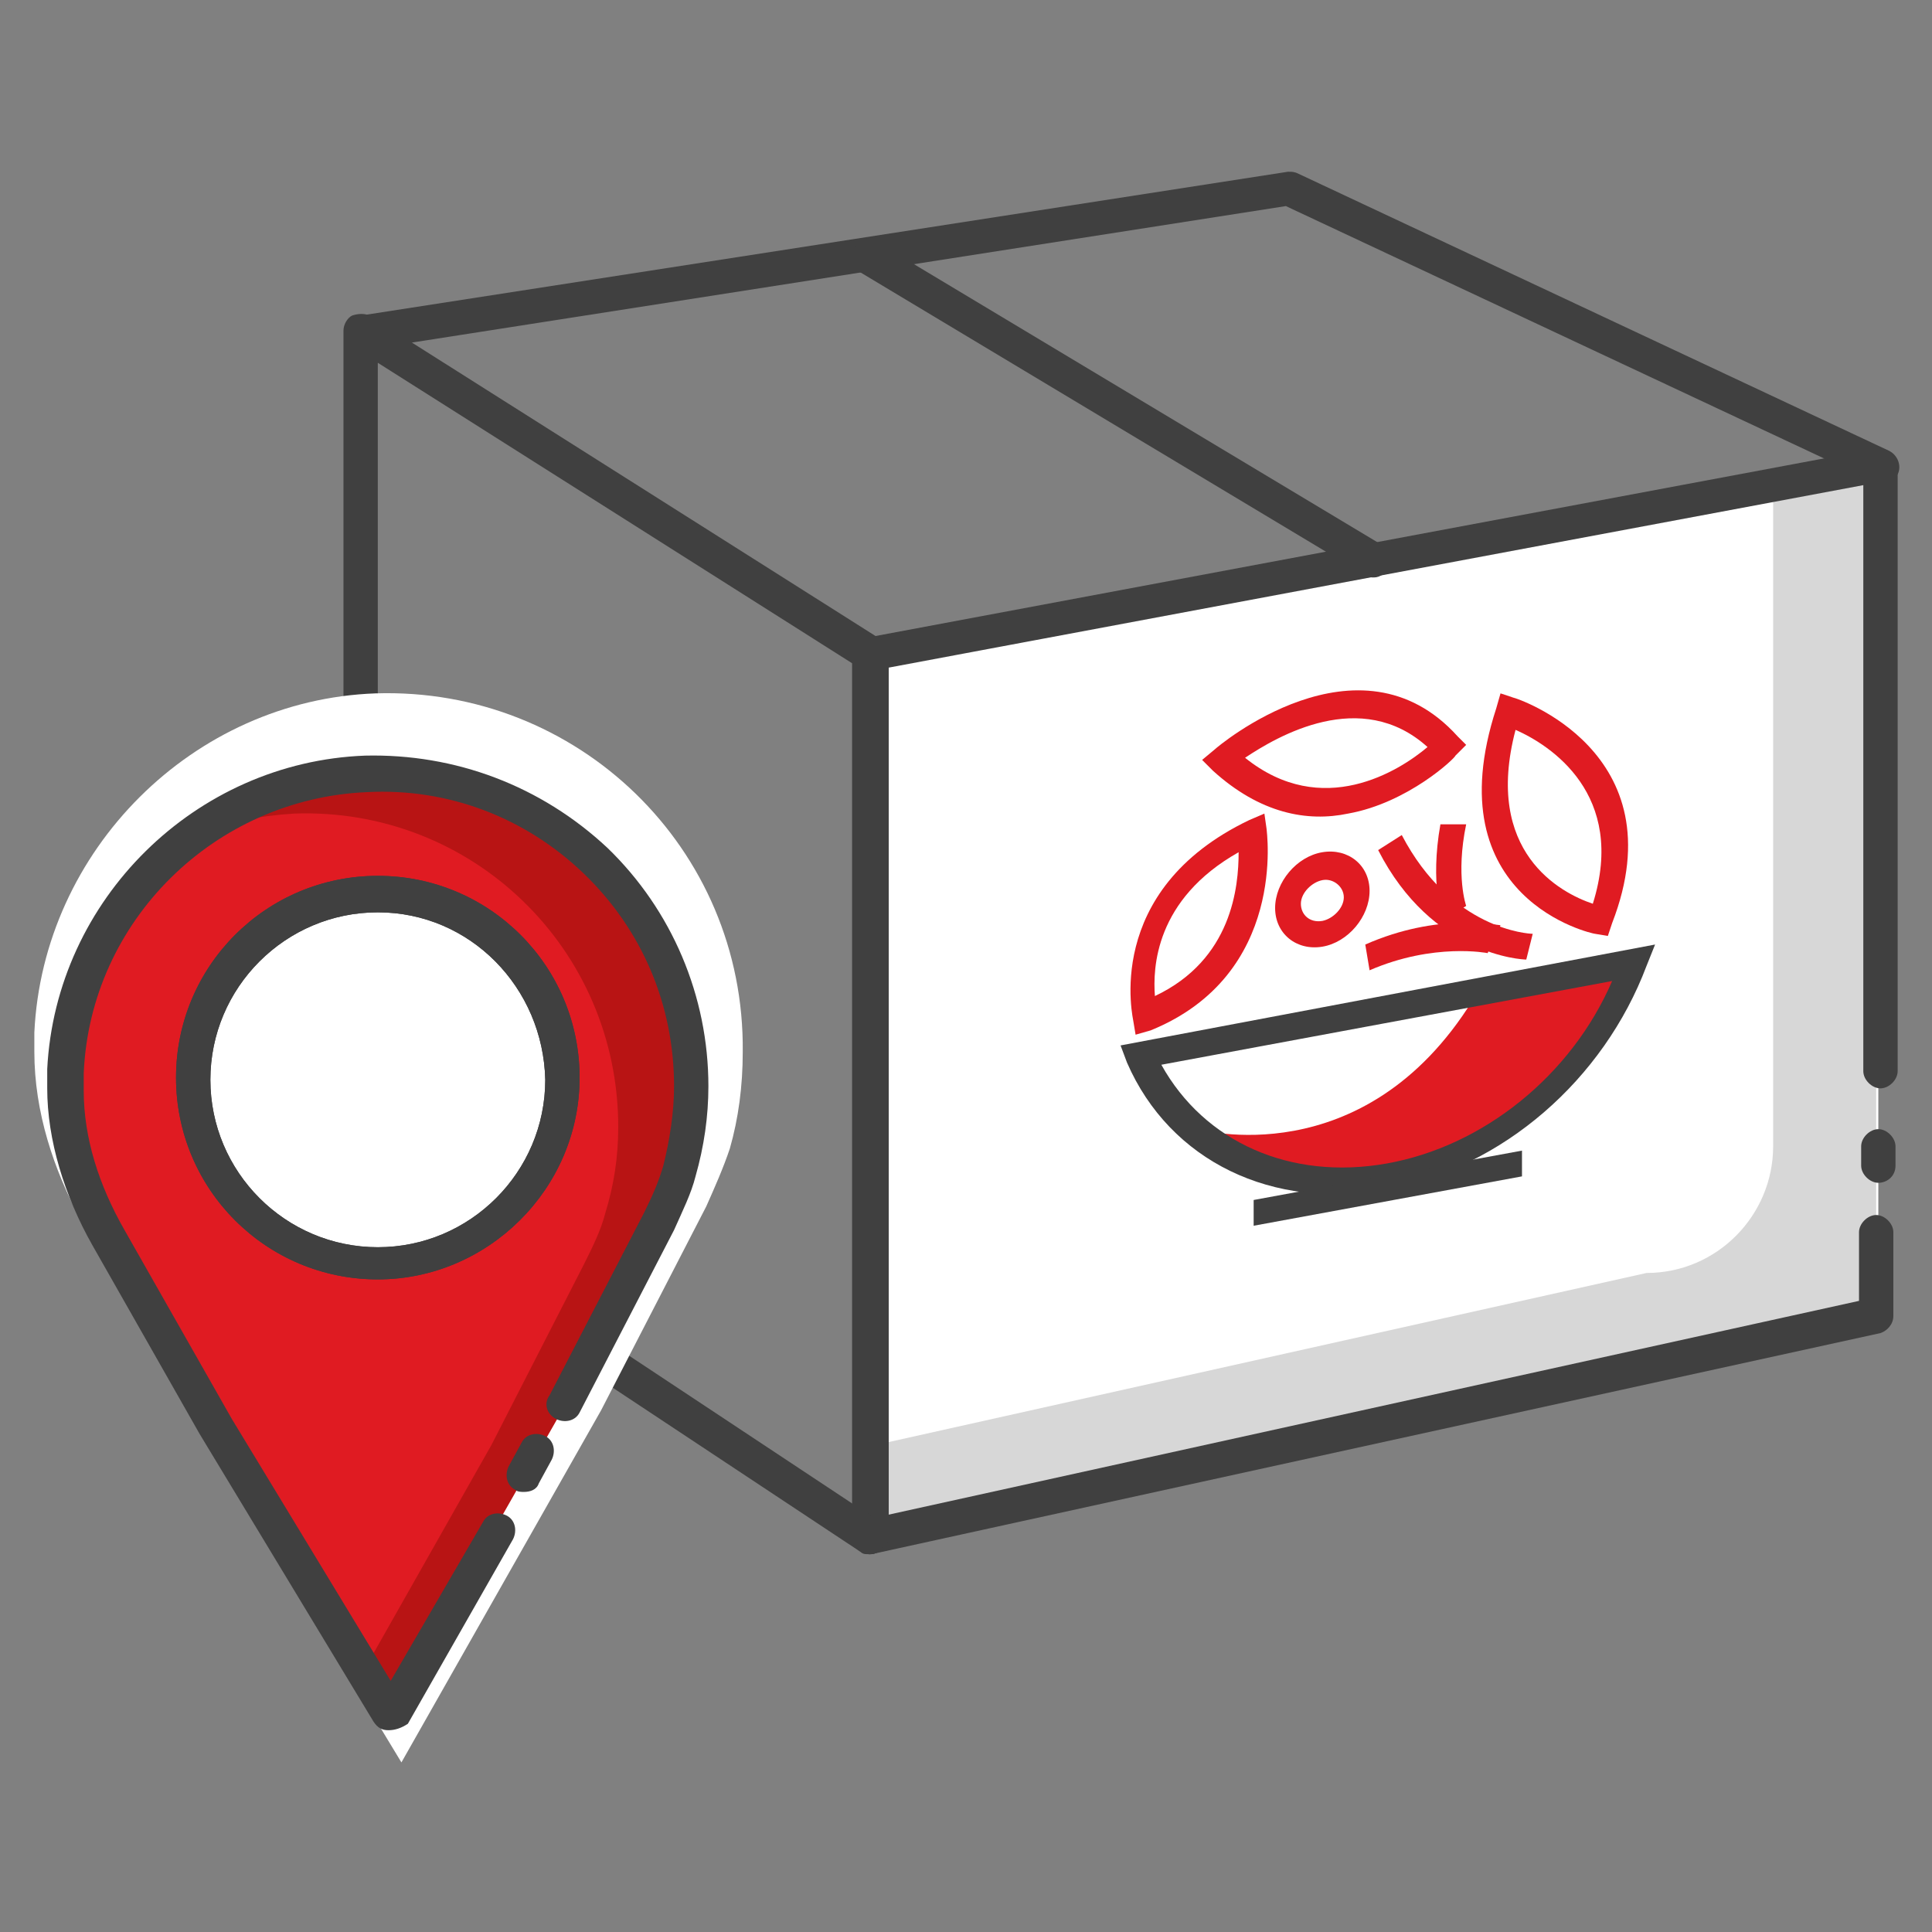
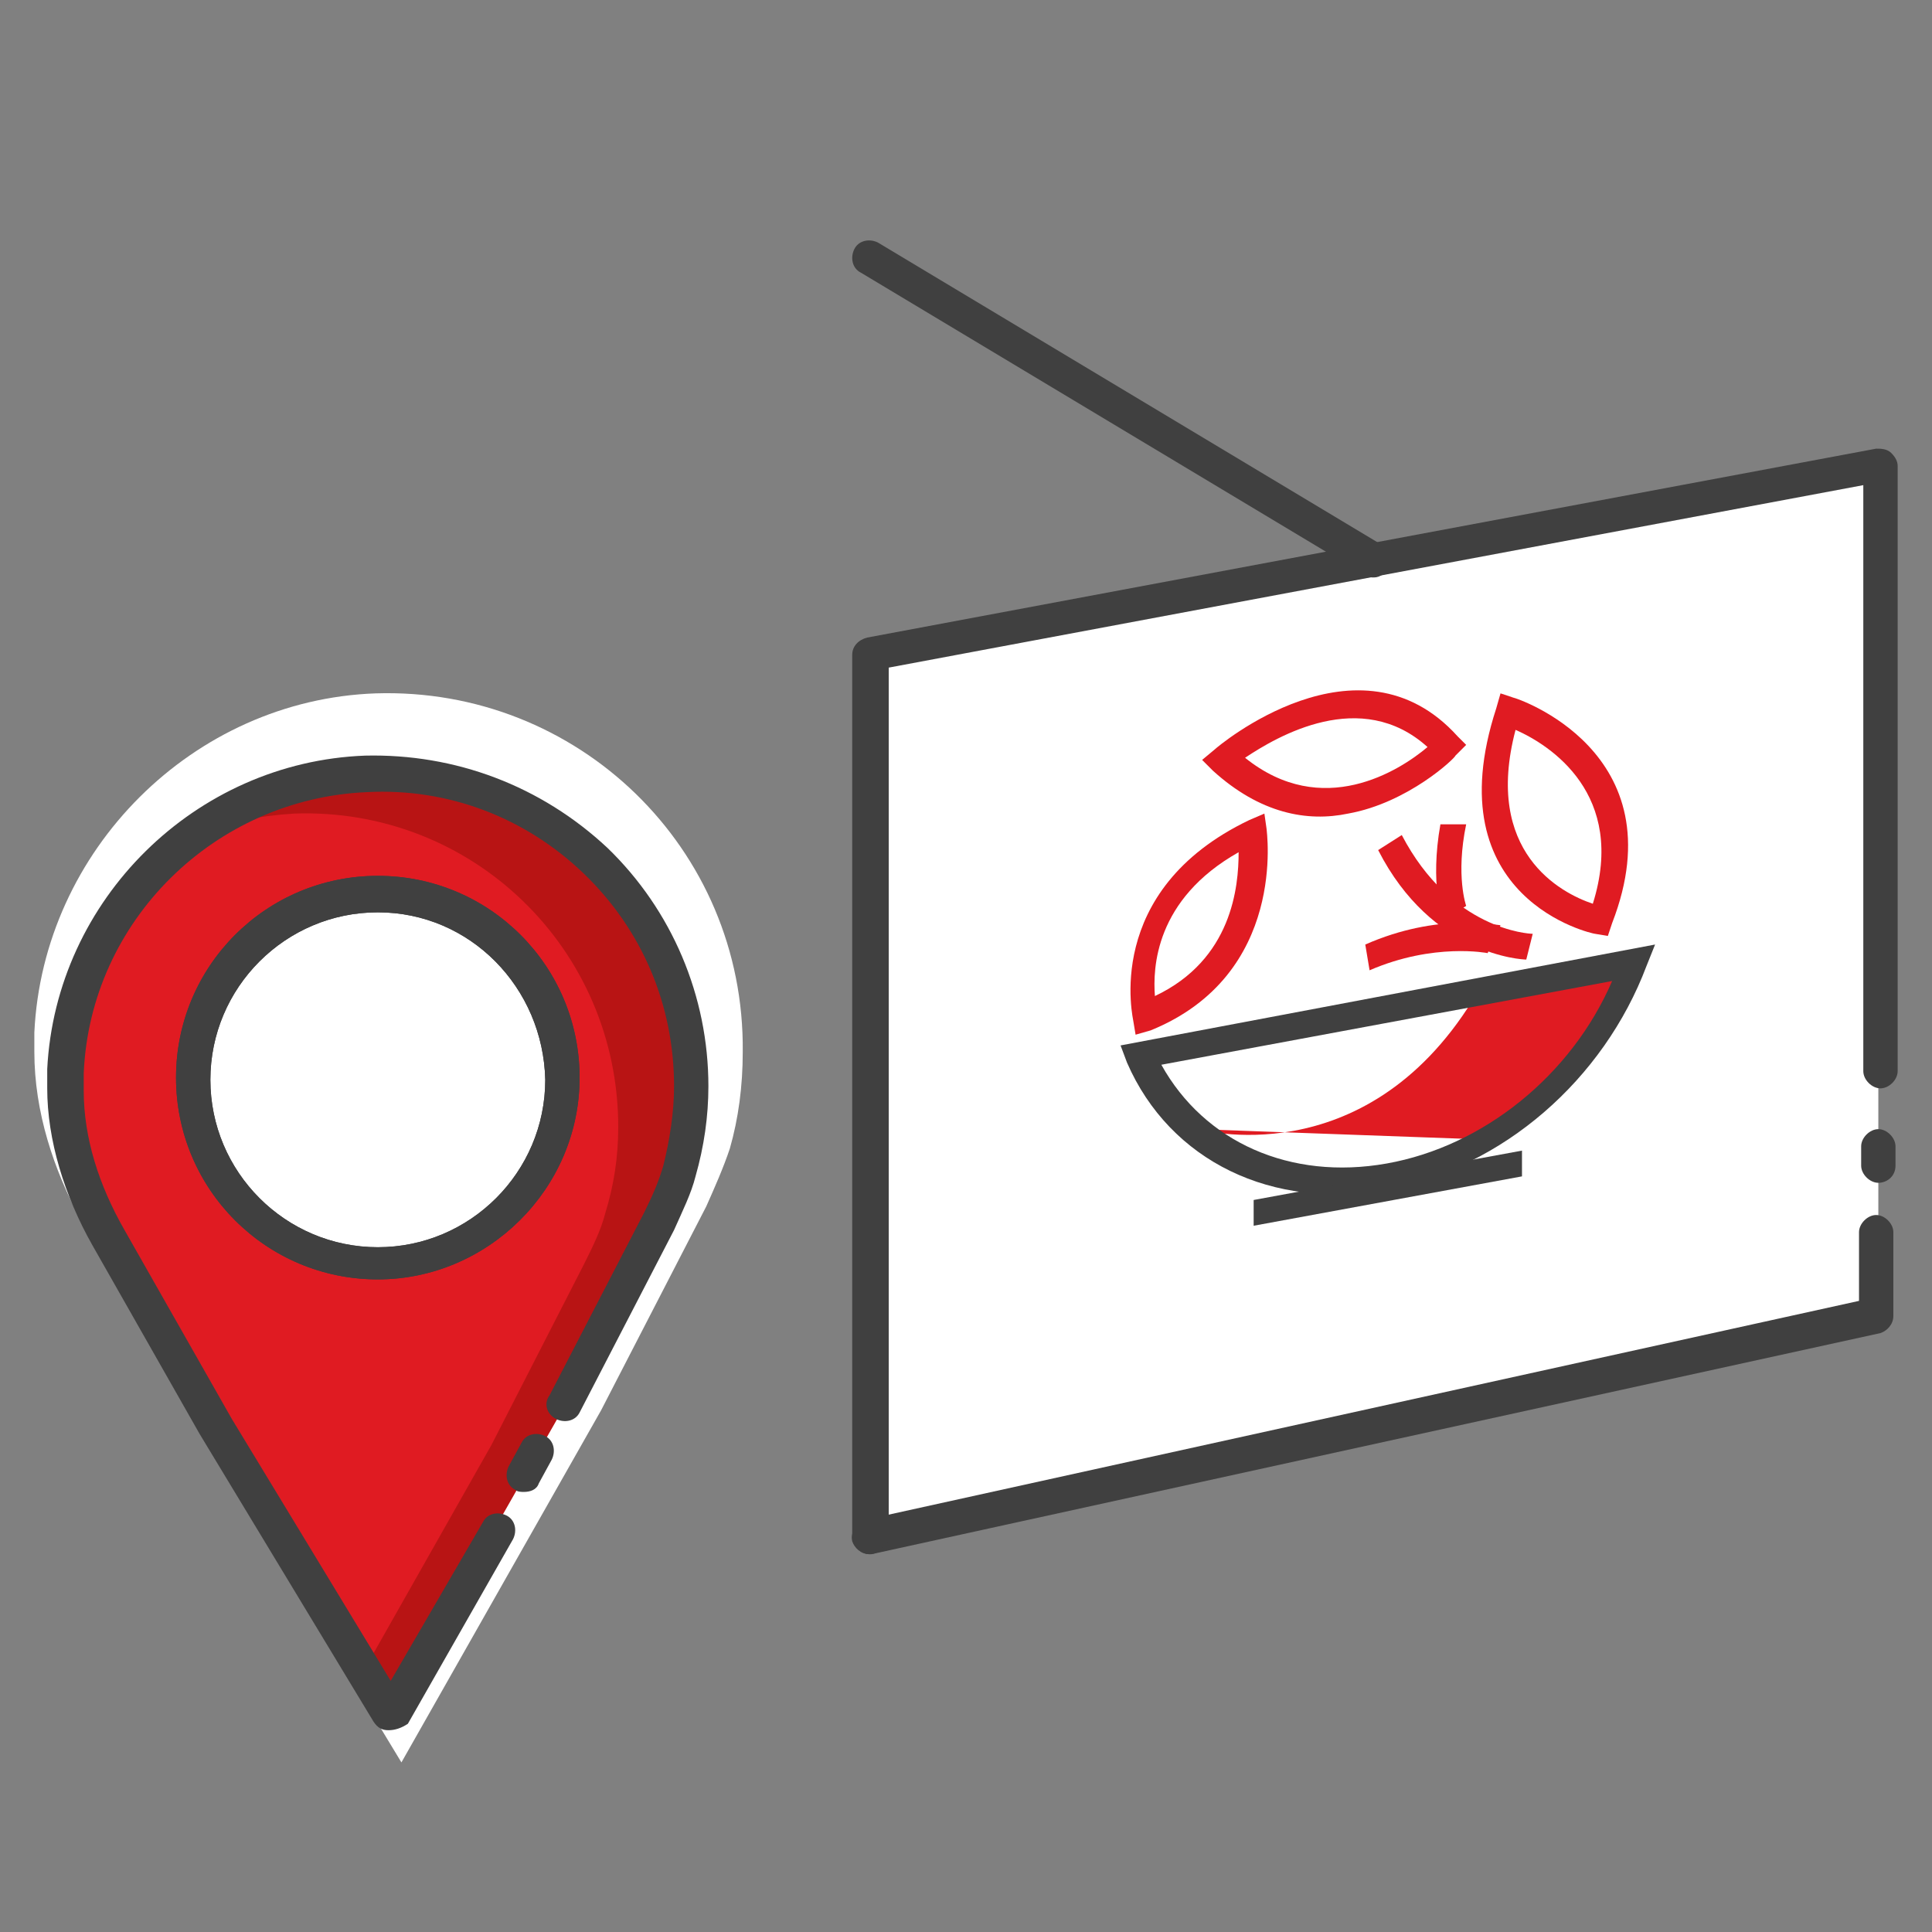
<svg xmlns="http://www.w3.org/2000/svg" version="1.1" id="Layer_1" x="0px" y="0px" viewBox="0 0 90 90" style="enable-background:new 0 0 90 90;" xml:space="preserve">
  <rect x="0" y="0" width="90" height="90" fill="#808080" stroke="none" />
  <style type="text/css">
	.st0{fill:#FFFFFF;}
	.st1{fill:#D7D7D7;}
	.st2{fill:#404040;}
	.st3{fill:#E01B22;}
	.st4{fill:#B81414;}
</style>
  <g id="XMLID_211_">
    <polyline class="st0" points="40.5,71.6 40.5,30.5 87.5,21.7 87.5,61.3 40.5,71.6  " />
  </g>
  <g id="XMLID_210_">
-     <path class="st1" d="M82.6,22.4v31c0,3.2-2.6,5.9-5.9,5.9l-36.3,8.1v4.3l47-10.3V21.8L82.6,22.4z" />
-   </g>
+     </g>
  <g id="XMLID_209_">
    <path class="st2" d="M40.5,72.4c-0.4,0-0.7-0.3-0.8-0.6c-0.1-0.4,0.2-0.9,0.6-1l46.3-10.2v-3.2c0-0.4,0.4-0.8,0.8-0.8   c0.4,0,0.8,0.4,0.8,0.8v3.9c0,0.4-0.3,0.7-0.6,0.8l-47,10.3C40.6,72.4,40.6,72.4,40.5,72.4z" />
  </g>
  <g id="XMLID_208_">
    <path class="st2" d="M87.5,55.1c-0.4,0-0.8-0.4-0.8-0.8v-0.9c0-0.4,0.4-0.8,0.8-0.8c0.4,0,0.8,0.4,0.8,0.8v0.9   C88.3,54.8,87.9,55.1,87.5,55.1z" />
  </g>
  <g id="XMLID_207_">
    <path class="st2" d="M40.5,72.4c-0.4,0-0.8-0.4-0.8-0.8V30.5c0-0.4,0.3-0.7,0.7-0.8l47-8.8c0.2,0,0.5,0,0.7,0.2s0.3,0.4,0.3,0.6   v28.2c0,0.4-0.4,0.8-0.8,0.8c-0.4,0-0.8-0.4-0.8-0.8V22.6l-45.4,8.5v40.5C41.3,72.1,40.9,72.4,40.5,72.4z" />
  </g>
  <g id="XMLID_196_">
-     <path class="st2" d="M40.5,72.4c-0.4,0-0.8-0.4-0.8-0.8V30.9l-22.1-14v27.5c0,0.4-0.4,0.8-0.8,0.8c-0.4,0-0.8-0.4-0.8-0.8v-29   c0-0.3,0.2-0.6,0.4-0.7c0.3-0.1,0.6-0.1,0.8,0l23.7,15c0.2,0.1,0.4,0.4,0.4,0.7v41.1C41.3,72.1,40.9,72.4,40.5,72.4z" />
-   </g>
+     </g>
  <g id="XMLID_195_">
-     <path class="st2" d="M40.5,72.4c-0.2,0-0.3,0-0.4-0.1L16.4,56.6c-0.2-0.1-0.4-0.4-0.4-0.7V52c0-0.4,0.4-0.8,0.8-0.8   c0.4,0,0.8,0.4,0.8,0.8v3.4L41,70.9c0.4,0.2,0.5,0.7,0.2,1.1C41,72.3,40.8,72.4,40.5,72.4z" />
-   </g>
+     </g>
  <g id="XMLID_194_">
-     <path class="st2" d="M87.5,22.5c-0.1,0-0.2,0-0.3-0.1L59.9,9.6L17,16.3c-0.4,0.1-0.8-0.2-0.9-0.7c-0.1-0.4,0.2-0.8,0.7-0.9L60,8   c0.2,0,0.3,0,0.5,0.1L88,21c0.4,0.2,0.6,0.7,0.4,1.1C88.1,22.3,87.8,22.5,87.5,22.5z" />
-   </g>
+     </g>
  <g id="XMLID_193_">
    <path class="st2" d="M64,26.9c-0.1,0-0.3,0-0.4-0.1L40.1,12.7c-0.4-0.2-0.5-0.7-0.3-1.1s0.7-0.5,1.1-0.3l23.5,14.1   c0.4,0.2,0.5,0.7,0.3,1.1C64.5,26.7,64.3,26.9,64,26.9z" />
  </g>
  <g id="XMLID_180_">
    <path class="st0" d="M17.5,32.3C9,32.6,2,39.6,1.6,48.1c0,0.3,0,0.6,0,0.9c0,2.8,0.9,5.5,2.2,7.9l5.7,10l9.2,15.2L28,65.7l4.9-9.5   c0.4-0.9,0.8-1.8,1.1-2.7c0.4-1.4,0.6-2.9,0.6-4.5C34.7,39.5,26.9,32,17.5,32.3z" />
  </g>
  <g id="XMLID_176_">
    <path class="st3" d="M17,36.1C9.5,36.4,3.4,42.5,3,49.9c0,0.3,0,0.5,0,0.8c0,2.4,0.8,4.8,2,6.9l5,8.8l8.1,13.4l8.2-14.4l4.3-8.4   c0.4-0.8,0.7-1.6,1-2.4c0.4-1.3,0.6-2.6,0.6-4C32.1,42.5,25.3,35.8,17,36.1z M17.6,58.8C12.9,58.8,9,55,9,50.2s3.8-8.6,8.6-8.6   s8.6,3.8,8.6,8.6S22.3,58.8,17.6,58.8z" />
  </g>
  <g id="XMLID_174_">
    <g id="XMLID_175_">
      <path class="st4" d="M17,36.1c-2.9,0.1-5.7,1.1-7.9,2.8c1.4-0.6,3-0.9,4.6-1c8.3-0.3,15.1,6.3,15.1,14.6c0,1.4-0.2,2.7-0.6,4    c-0.2,0.8-0.6,1.6-1,2.4l-4.3,8.4l-6,10.6l1.2,2l8.2-14.4l4.3-8.4c0.4-0.8,0.7-1.6,1-2.4c0.4-1.3,0.6-2.6,0.6-4    C32.1,42.5,25.3,35.8,17,36.1z" />
    </g>
  </g>
  <g id="XMLID_169_">
    <g id="XMLID_173_">
      <path class="st2" d="M17.6,59.6c-5.2,0-9.4-4.2-9.4-9.4c0-5.2,4.2-9.4,9.4-9.4S27,45,27,50.2S22.7,59.6,17.6,59.6z M17.6,42.5    c-4.3,0-7.8,3.5-7.8,7.8s3.5,7.8,7.8,7.8s7.8-3.5,7.8-7.8C25.3,46,21.9,42.5,17.6,42.5z" />
    </g>
    <g id="XMLID_172_">
      <path class="st2" d="M18.1,80.6c-0.3,0-0.5-0.1-0.7-0.4L9.3,66.8l-5-8.8c-1.3-2.3-2.1-4.9-2.1-7.3c0-0.3,0-0.6,0-0.9    C2.6,41.9,9.1,35.5,17,35.2c4.2-0.1,8.2,1.4,11.3,4.3c3,2.9,4.7,6.9,4.7,11.1c0,1.4-0.2,2.8-0.6,4.2c-0.2,0.8-0.6,1.6-1,2.5    L27,65.8c-0.2,0.4-0.7,0.5-1.1,0.3c-0.4-0.2-0.6-0.7-0.3-1.1l4.4-8.5c0.4-0.8,0.7-1.5,0.9-2.2c0.3-1.2,0.5-2.5,0.5-3.7    c0-3.8-1.5-7.3-4.2-9.9s-6.3-4-10.1-3.8C10,37.2,4.2,42.9,3.9,50c0,0.3,0,0.5,0,0.8c0,2.2,0.7,4.4,1.9,6.5l5,8.8l7.4,12.2l4.3-7.4    c0.2-0.4,0.7-0.5,1.1-0.3c0.4,0.2,0.5,0.7,0.3,1.1L19,80.3C18.7,80.5,18.4,80.6,18.1,80.6L18.1,80.6z" />
    </g>
    <g id="XMLID_171_">
      <path class="st2" d="M24.4,69.5c-0.1,0-0.3,0-0.4-0.1c-0.4-0.2-0.5-0.7-0.3-1.1l0.6-1.1c0.2-0.4,0.7-0.5,1.1-0.3    c0.4,0.2,0.5,0.7,0.3,1.1l-0.6,1.1C25,69.4,24.7,69.5,24.4,69.5z" />
    </g>
    <g id="XMLID_170_">
      <path class="st2" d="M17.6,59.6c-5.2,0-9.4-4.2-9.4-9.4c0-5.2,4.2-9.4,9.4-9.4S27,45,27,50.2S22.7,59.6,17.6,59.6z M17.6,42.5    c-4.3,0-7.8,3.5-7.8,7.8s3.5,7.8,7.8,7.8s7.8-3.5,7.8-7.8C25.3,46,21.9,42.5,17.6,42.5z" />
    </g>
  </g>
  <g>
    <g>
-       <path class="st3" d="M55.8,52.6c0,0,7.7,2.2,12.8-6l7.6-1.7c0,0-1.7,5.5-6.6,8.2C64.7,55.7,59.6,56,55.8,52.6z" />
+       <path class="st3" d="M55.8,52.6c0,0,7.7,2.2,12.8-6l7.6-1.7c0,0-1.7,5.5-6.6,8.2z" />
    </g>
    <g>
      <path class="st2" d="M64.6,55.4c-5.3,1-10.1-1.3-12.1-5.9l-0.3-0.8L77.1,44L76.7,45C74.7,50.3,70,54.4,64.6,55.4z M54.1,49.6    c2,3.6,6,5.4,10.5,4.6s8.6-4.1,10.5-8.5L54.1,49.6z" />
    </g>
    <g>
      <polygon class="st2" points="70.9,54.8 58.4,57.1 58.4,55.9 70.9,53.6   " />
    </g>
    <g>
      <path class="st3" d="M74.9,43.6l-0.6-0.1c-0.1,0-7.5-1.6-4.6-10.5l0.2-0.7l0.6,0.2c0.1,0,7.7,2.5,4.6,10.5L74.9,43.6z M70.6,34    c-1.5,5.7,2.1,7.6,3.6,8.1C75.8,37,72.2,34.7,70.6,34z" />
    </g>
    <g>
      <path class="st3" d="M52.9,48.2l-0.1-0.6c0-0.1-1.5-6.1,5.4-9.4l0.7-0.3l0.1,0.7c0,0.1,1,6.8-5.4,9.4L52.9,48.2z M57.7,39.7    c-3.9,2.2-4,5.4-3.9,6.7C57.4,44.7,57.7,41.3,57.7,39.7z" />
    </g>
    <g>
      <path class="st3" d="M62.8,37.9c-1.9,0.4-4.1,0-6.3-2L56,35.4l0.6-0.5c0.1-0.1,6.7-5.7,11.3-0.6l0.4,0.4l-0.5,0.5    C67.8,35.3,65.6,37.4,62.8,37.9z M58,35.3c3.6,2.9,7.2,0.6,8.5-0.5C63.4,32,59.5,34.3,58,35.3z" />
    </g>
    <g>
-       <path class="st3" d="M61.6,44.1c-1.2,0.2-2.2-0.6-2.2-1.8c0-1.2,1-2.4,2.2-2.6c1.2-0.2,2.2,0.6,2.2,1.8    C63.8,42.7,62.8,43.9,61.6,44.1z M61.6,41c-0.5,0.1-1,0.6-1,1.1s0.4,0.9,1,0.8c0.5-0.1,1-0.6,1-1.1S62.1,40.9,61.6,41z" />
-     </g>
+       </g>
    <g>
      <path class="st3" d="M71.1,44.7c-0.2,0-4.4-0.2-6.9-5.1l1.1-0.7c2.3,4.4,5.9,4.6,6.1,4.6L71.1,44.7z" />
    </g>
    <g>
      <path class="st3" d="M67.2,42.9c0-0.1-0.6-1.7-0.1-4.5l1.2,0c-0.5,2.4,0,3.8,0,3.8L67.2,42.9z" />
    </g>
    <g>
      <path class="st3" d="M69.3,44.4c0,0-2.5-0.5-5.5,0.8L63.6,44c3.4-1.5,6.1-0.9,6.3-0.9L69.3,44.4z" />
    </g>
  </g>
</svg>